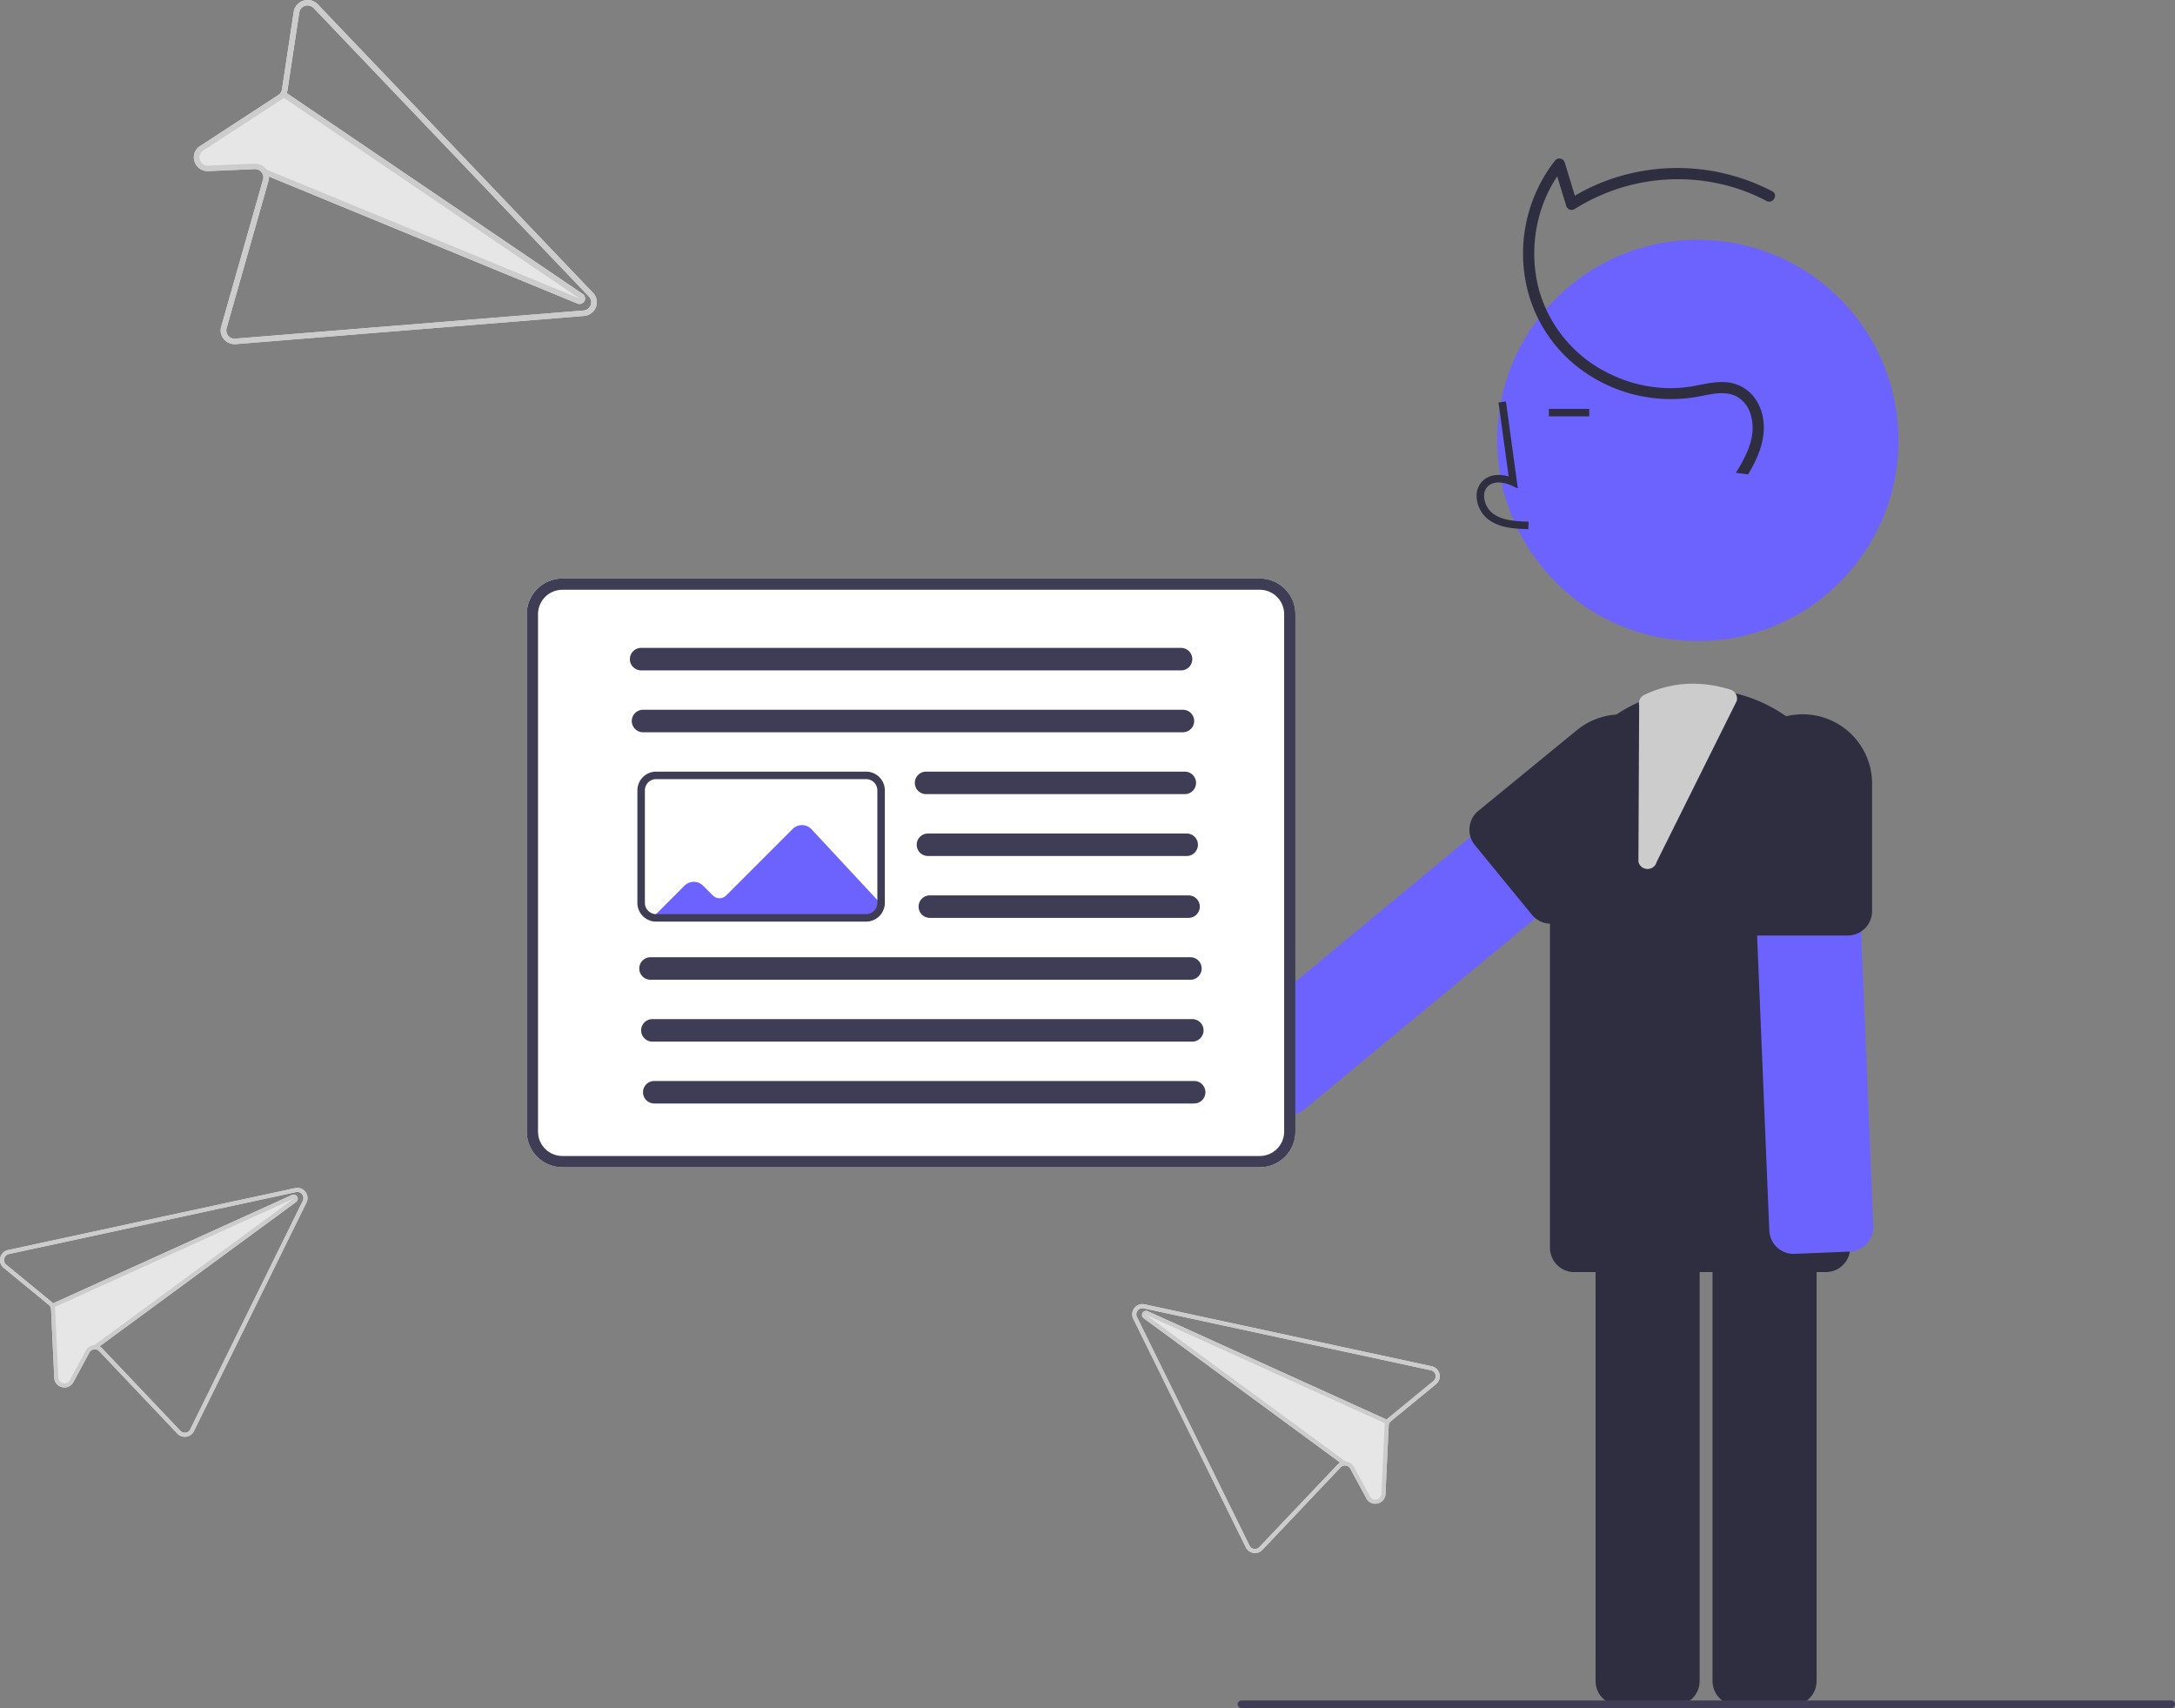
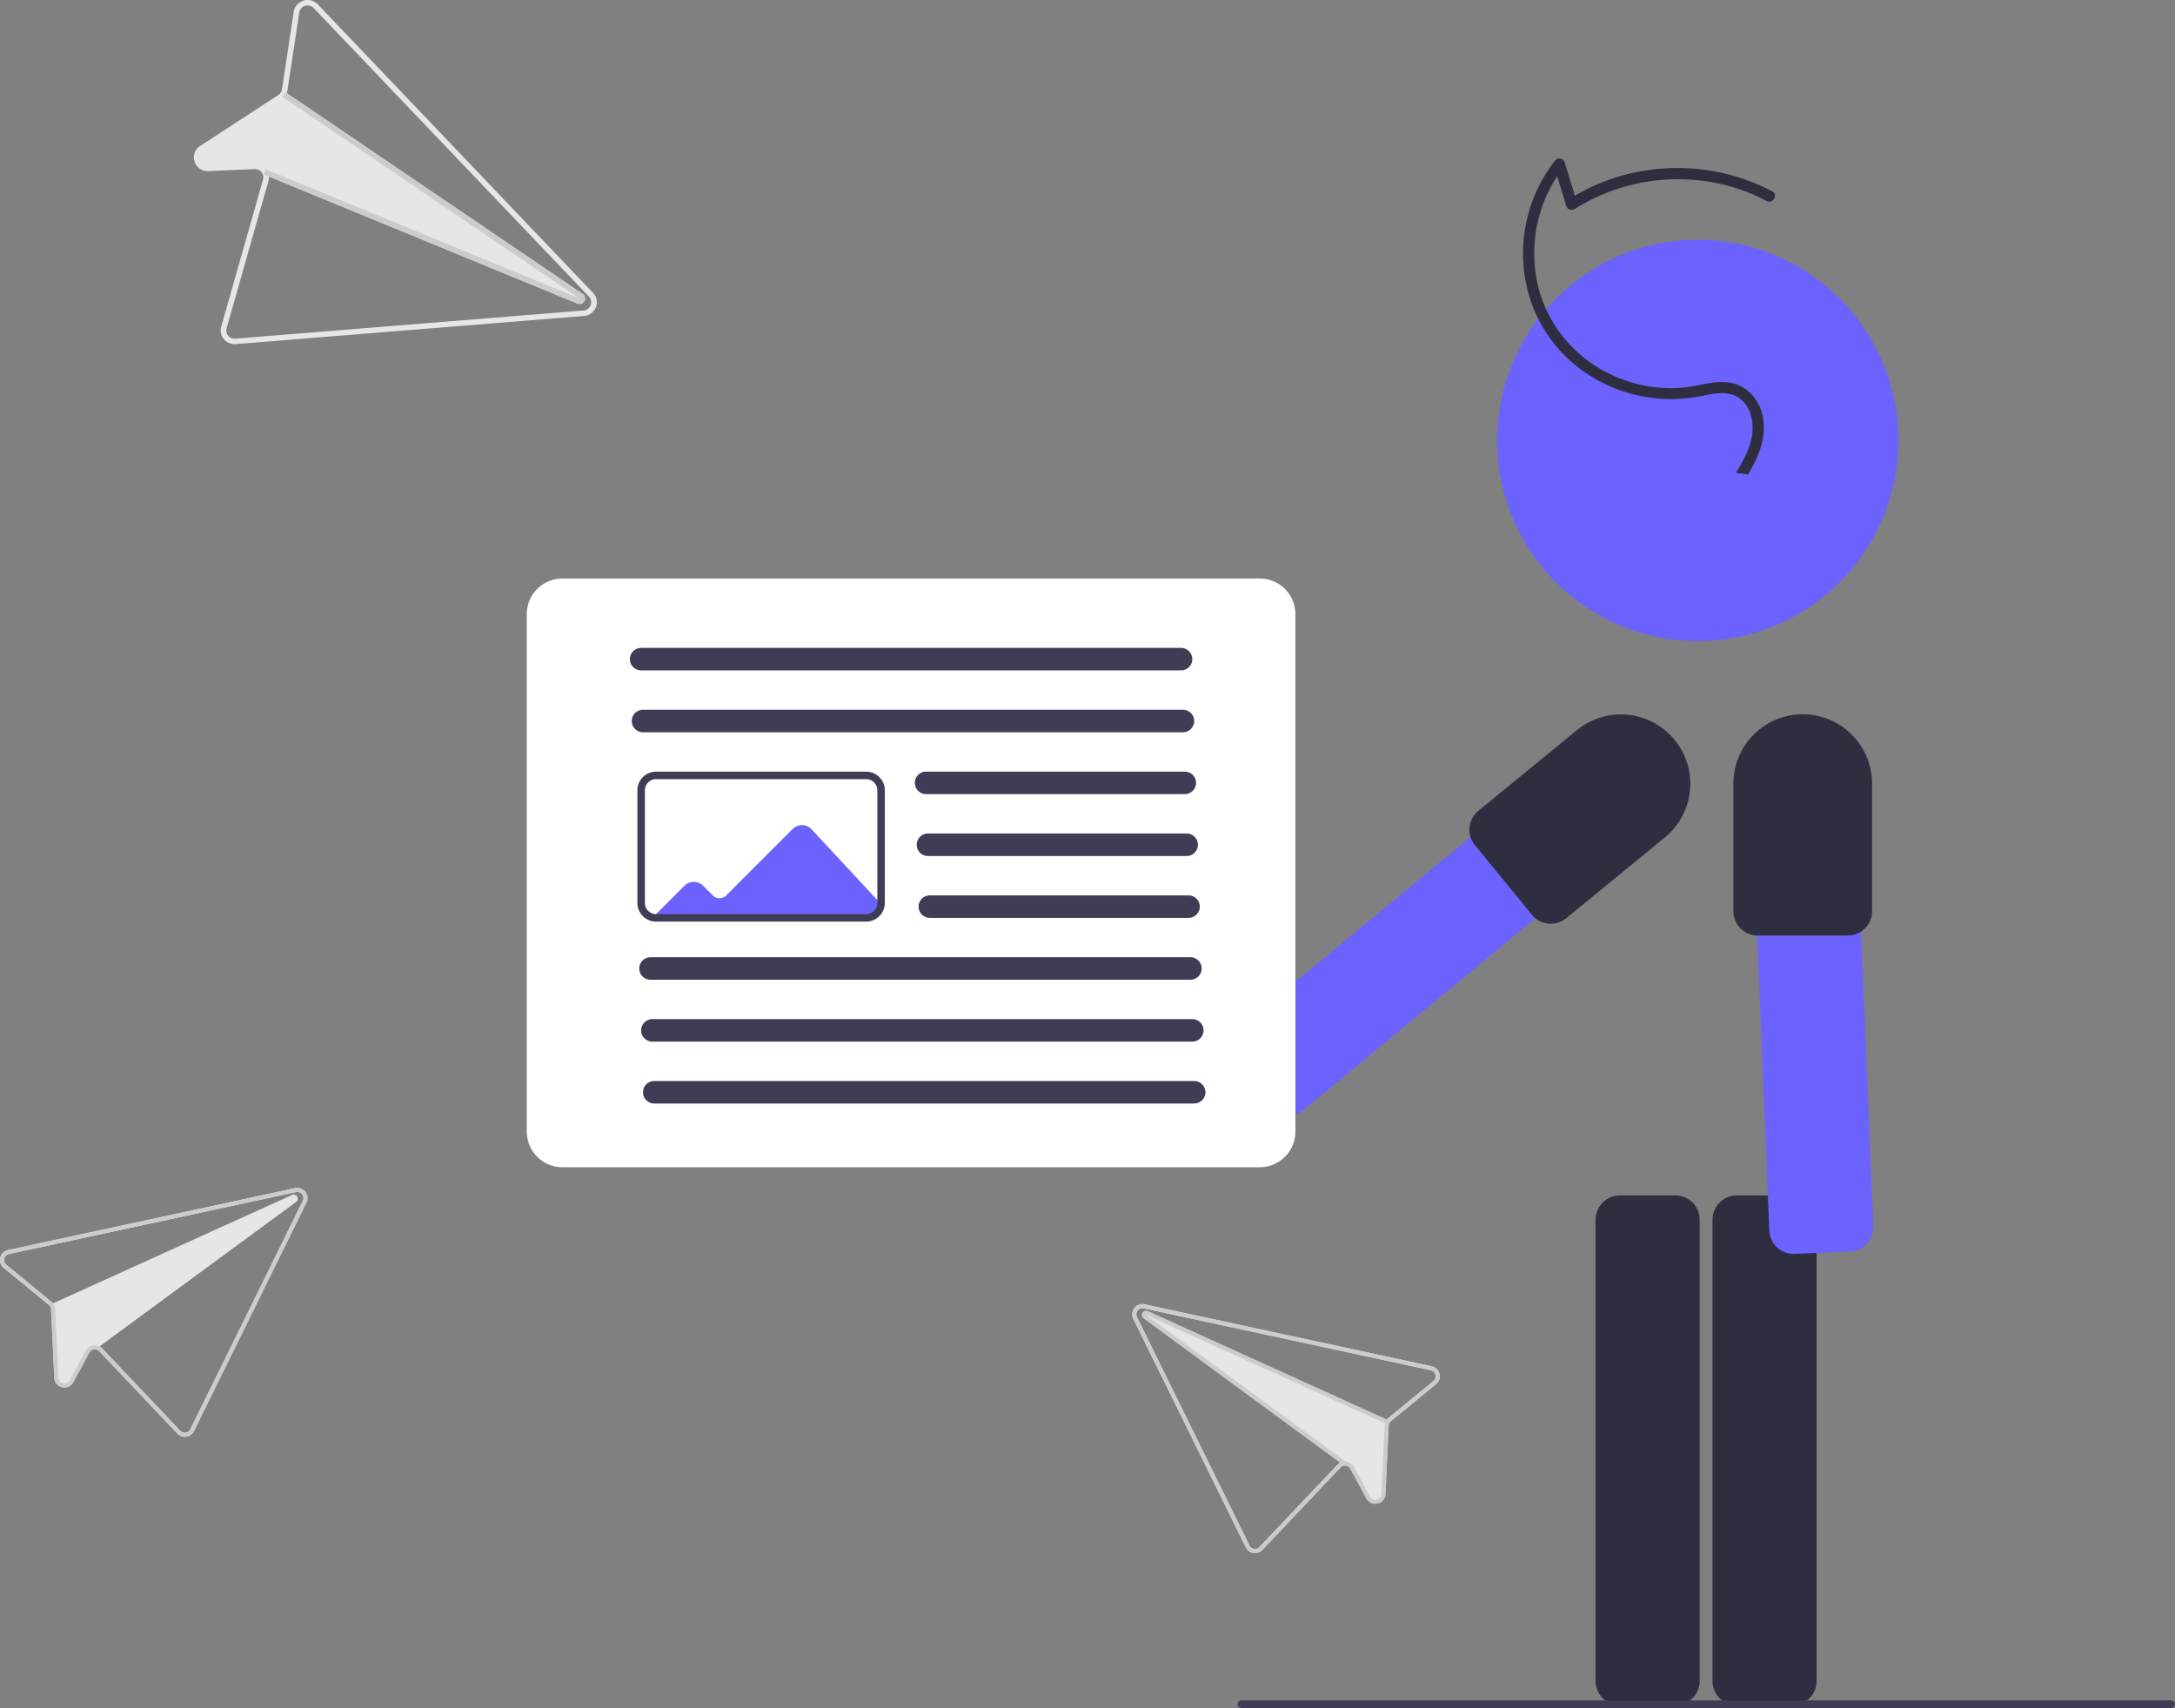
<svg xmlns="http://www.w3.org/2000/svg" data-name="Layer 1" width="580.101" height="455.488">
  <rect width="100%" height="100%" fill="#808080" stroke="none" />
  <circle cx="452.82" cy="117.456" r="53.519" fill="#6c63ff" />
  <path d="M456.752 448.302V325.287a6.508 6.508 0 016.5-6.5h14.76a6.508 6.508 0 016.5 6.5v123.015a6.508 6.508 0 01-6.5 6.5h-14.76a6.508 6.508 0 01-6.5-6.5zM425.56 448.302V325.287a6.508 6.508 0 016.5-6.5h14.76a6.508 6.508 0 016.5 6.5v123.015a6.508 6.508 0 01-6.5 6.5h-14.76a6.508 6.508 0 01-6.5-6.5z" fill="#2f2e41" />
-   <path d="M413.397 332.75V223.804a40.031 40.031 0 0140.03-40.031 40.031 40.031 0 0140.032 40.03V332.75a6.5 6.5 0 01-6.5 6.5h-67.062a6.5 6.5 0 01-6.5-6.5zM407.624 141.114l.056-2c-3.721-.103-7.001-.337-9.466-2.137a6.148 6.148 0 01-2.381-4.529 3.514 3.514 0 011.152-2.894c1.637-1.382 4.27-.935 6.188-.055l1.655.759-3.173-23.19-1.982.271 2.7 19.727c-2.608-.767-5.024-.437-6.679.96a5.471 5.471 0 00-1.86 4.493 8.133 8.133 0 003.2 6.073c3.167 2.314 7.283 2.43 10.59 2.522zM413.103 109.04h10.771v2h-10.771z" fill="#2f2e41" />
  <path d="M473.992 332.674a6.454 6.454 0 01-2.093-4.514l-5.095-122.908a6.5 6.5 0 016.225-6.763l14.747-.612a6.506 6.506 0 016.763 6.225l5.096 122.909a6.508 6.508 0 01-6.226 6.763l-14.746.611a6.56 6.56 0 01-1.405-.091 6.453 6.453 0 01-3.266-1.62z" fill="#6c63ff" />
  <path d="M492.81 249.488h-24a6.507 6.507 0 01-6.5-6.5v-34a18.5 18.5 0 0137 0v34a6.507 6.507 0 01-6.5 6.5z" fill="#2f2e41" />
  <path d="M338.689 295.037l-9.409-11.372a6.508 6.508 0 01.865-9.152l94.78-78.416a6.504 6.504 0 019.152.864l9.408 11.373a6.5 6.5 0 01-.865 9.151l-94.78 78.416a6.507 6.507 0 01-8.144.119 6.561 6.561 0 01-1.007-.983z" fill="#6c63ff" />
  <path d="M408.585 243.96l-15.203-18.57a6.507 6.507 0 01.912-9.147l26.308-21.538a18.5 18.5 0 1123.438 28.63l-26.308 21.538a6.507 6.507 0 01-9.147-.912zM466.237 126.518c2.787-4.656 4.968-9.786 3.933-15.303-.925-4.926-4.47-8.762-9.567-9.265-3.07-.303-6.125.516-9.123 1.05a34.246 34.246 0 01-7.448.482 36.994 36.994 0 01-14.45-3.664 35.47 35.47 0 01-19.057-22.331c-3.042-11.074-.784-23.65 6.44-32.663l-2.507-.662 3.264 10.724a1.515 1.515 0 002.204.897 51.664 51.664 0 0140.2-6.427 48.947 48.947 0 0111.031 4.242c1.704.906 3.222-1.682 1.515-2.59a54.697 54.697 0 00-42.915-3.288 52.214 52.214 0 00-11.345 5.472l2.203.897-3.264-10.724a1.512 1.512 0 00-2.507-.662 40.207 40.207 0 00-8.241 30.483 37.94 37.94 0 0016.428 26.318 40.458 40.458 0 0030.554 6.142c2.936-.564 6.265-1.372 9.146-.143a7.9 7.9 0 014.234 5.208c1.632 5.531-1.145 10.784-3.983 15.383z" fill="#2f2e41" />
-   <path d="M439.426 231.74h-.037a2.466 2.466 0 01-2.399-1.927l.196-41.668a2.535 2.535 0 011.4-2.853c7.254-3.408 14.749-3.866 22.914-1.398a2.502 2.502 0 011.706 3.043l-21.365 42.943a2.465 2.465 0 01-2.415 1.86z" fill="#ccc" />
  <path d="M579.101 455.488h-248a1 1 0 010-2h248a1 1 0 010 2z" fill="#3f3d56" />
  <path d="M336 311.282H150a9.51 9.51 0 01-9.5-9.5v-138a9.51 9.51 0 019.5-9.5h186a9.51 9.51 0 019.5 9.5v138a9.51 9.51 0 01-9.5 9.5z" fill="#fff" />
  <path d="M174.077 244.692l35.971.59H231a3.504 3.504 0 003.5-3.5v-1.223l-18.041-19.4a3.5 3.5 0 00-5.038-.09l-17.744 17.743a2.502 2.502 0 01-3.534.002l-2.627-2.622a3.503 3.503 0 00-4.949.002z" fill="#6c63ff" />
-   <path d="M336 311.282H150a9.51 9.51 0 01-9.5-9.5v-138a9.51 9.51 0 019.5-9.5h186a9.51 9.51 0 019.5 9.5v138a9.51 9.51 0 01-9.5 9.5zm-186-154a6.507 6.507 0 00-6.5 6.5v138a6.507 6.507 0 006.5 6.5h186a6.507 6.507 0 006.5-6.5v-138a6.507 6.507 0 00-6.5-6.5z" fill="#3f3d56" />
  <path d="M315 178.782H171a3 3 0 010-6h144a3 3 0 010 6zM315.5 195.282h-144a3 3 0 010-6h144a3 3 0 010 6zM316 211.782h-69a3 3 0 010-6h69a3 3 0 010 6zM316.5 228.282h-69a3 3 0 010-6h69a3 3 0 010 6zM317 244.782h-69a3 3 0 010-6h69a3 3 0 010 6zM317.5 261.282h-144a3 3 0 010-6h144a3 3 0 010 6zM318 277.782H174a3 3 0 010-6h144a3 3 0 010 6zM318.5 294.282h-144a3 3 0 110-6h144a3 3 0 010 6zM231 245.782h-56a4.916 4.916 0 01-2.384-.61h-.014l-.254-.153a4.98 4.98 0 01-2.348-4.237v-30a5.006 5.006 0 015-5h56a5.006 5.006 0 015 5v30a5.006 5.006 0 01-5 5zm-57.714-2.54l.143.088a2.906 2.906 0 001.571.452h56a3.003 3.003 0 003-3v-30a3.003 3.003 0 00-3-3h-56a3.003 3.003 0 00-3 3v30a2.987 2.987 0 001.286 2.46z" fill="#3f3d56" />
  <path d="M2.144 333.363a2.722 2.722 0 00-1.149 4.764l12.027 9.872a1.77 1.77 0 01.429.53 1.663 1.663 0 01.167.655l.855 18.232a2.66 2.66 0 002.108 2.527l.021.004a2.657 2.657 0 002.975-1.363l4.27-7.898a1.637 1.637 0 011.457-.847 1.582 1.582 0 011.163.507l20.848 21.982a2.701 2.701 0 002.38.817 2.729 2.729 0 002.027-1.484l30.015-60.953a2.72 2.72 0 00-3.015-3.863l-.983.211-75.595 16.307zm-.462 3.924a1.635 1.635 0 01.694-2.859l75.572-16.301 1.006-.218a1.635 1.635 0 011.81 2.317l-30.015 60.952a1.631 1.631 0 01-2.645.4l-20.847-21.981a2.607 2.607 0 00-.71-.541l52.412-38.5a1.089 1.089 0 00-.908-1.939.949.949 0 00-.175.062l-63.744 28.909a2.682 2.682 0 00-.423-.428l-12.027-9.873z" fill="#e6e6e6" />
  <path d="M2.144 333.363a2.722 2.722 0 00-1.149 4.764l12.027 9.872a1.77 1.77 0 01.429.53 1.663 1.663 0 01.167.655l.855 18.232a2.66 2.66 0 002.108 2.527l.021.004a2.657 2.657 0 002.975-1.363l4.27-7.898a1.637 1.637 0 011.457-.847 1.582 1.582 0 011.163.507l20.848 21.982a2.701 2.701 0 002.38.817 2.729 2.729 0 002.027-1.484l30.015-60.953a2.72 2.72 0 00-3.015-3.863l-.983.211-75.595 16.307zm-.462 3.924a1.635 1.635 0 01.694-2.859l75.572-16.301 1.006-.218a1.635 1.635 0 011.81 2.317l-30.015 60.952a1.631 1.631 0 01-2.645.4l-20.847-21.981a2.607 2.607 0 00-.71-.541 2.646 2.646 0 00-1.235-.307c-.061-.003-.123 0-.185.003h-.005a2.713 2.713 0 00-2.23 1.416l-4.27 7.904a1.583 1.583 0 01-1.79.812l-.01-.002a1.58 1.58 0 01-1.264-1.516l-.855-18.232a2.573 2.573 0 00-.085-.57v-.005a2.607 2.607 0 00-.196-.517 2.527 2.527 0 00-.29-.454 2.682 2.682 0 00-.423-.428l-12.027-9.873z" fill="#ccc" />
-   <path d="M14.132 347.588l63.744-28.91a.949.949 0 01.175-.06 1.089 1.089 0 01.908 1.938l-52.412 38.5-.925.68-.641-.877.14-.108.006.001 53.185-39.074-63.693 28.88-.001.006-.278.122-.449-.99z" fill="#ccc" />
  <path d="M381.856 364.363l-75.595-16.307-.983-.211a2.72 2.72 0 00-3.015 3.863l30.015 60.953a2.729 2.729 0 002.026 1.484 2.701 2.701 0 002.381-.817l20.848-21.982a1.582 1.582 0 011.163-.507 1.637 1.637 0 011.457.847l4.27 7.898a2.657 2.657 0 002.975 1.363l.02-.004a2.66 2.66 0 002.109-2.527l.855-18.232a1.663 1.663 0 01.167-.655 1.77 1.77 0 01.429-.53l12.027-9.872a2.722 2.722 0 00-1.149-4.764zm.462 3.924l-12.027 9.873a2.683 2.683 0 00-.423.428l-63.744-28.91a.95.95 0 00-.175-.06 1.089 1.089 0 00-.908 1.938l52.412 38.5a2.607 2.607 0 00-.71.54l-20.847 21.983a1.631 1.631 0 01-2.645-.401l-30.014-60.952a1.635 1.635 0 011.81-2.317l1.005.218 75.572 16.301a1.635 1.635 0 01.694 2.86z" fill="#e6e6e6" />
  <path d="M381.856 364.363l-75.595-16.307-.983-.211a2.72 2.72 0 00-3.015 3.863l30.015 60.953a2.729 2.729 0 002.026 1.484 2.701 2.701 0 002.381-.817l20.848-21.982a1.582 1.582 0 011.163-.507 1.637 1.637 0 011.457.847l4.27 7.898a2.657 2.657 0 002.975 1.363l.02-.004a2.66 2.66 0 002.109-2.527l.855-18.232a1.663 1.663 0 01.167-.655 1.77 1.77 0 01.429-.53l12.027-9.872a2.722 2.722 0 00-1.149-4.764zm.462 3.924l-12.027 9.873a2.683 2.683 0 00-.423.428 2.527 2.527 0 00-.29.454 2.607 2.607 0 00-.197.517l.001.005a2.573 2.573 0 00-.085.57l-.855 18.232a1.58 1.58 0 01-1.263 1.516l-.011.002a1.583 1.583 0 01-1.79-.812l-4.27-7.904a2.713 2.713 0 00-2.23-1.417l-.005.001c-.062-.003-.124-.006-.185-.003a2.646 2.646 0 00-1.235.307 2.607 2.607 0 00-.71.54l-20.847 21.983a1.631 1.631 0 01-2.645-.401l-30.014-60.952a1.635 1.635 0 011.81-2.317l1.005.218 75.572 16.301a1.635 1.635 0 01.694 2.86z" fill="#ccc" />
  <path d="M370.109 378.696l-.45.99-.277-.122v-.005l-63.694-28.881 53.185 39.074h.005l.141.107-.641.877-.925-.68-52.412-38.5a1.089 1.089 0 01.908-1.939.949.949 0 01.175.062l63.744 28.909z" fill="#ccc" />
  <path d="M84.756 1.156a3.758 3.758 0 00-6.414 1.968l-3.136 20.707a2.352 2.352 0 01-.32.86 2.258 2.258 0 01-.653.646L53.386 38.933a3.545 3.545 0 00-1.486 4.18l.01.028a3.642 3.642 0 003.7 2.49l12.303-.534a2.255 2.255 0 012.023 1.095 2.094 2.094 0 01.223 1.694l-11.164 39.26a3.581 3.581 0 00.718 3.312 3.777 3.777 0 003.175 1.312l92.868-7.513a3.765 3.765 0 002.253-.98 3.61 3.61 0 00.167-5.172l-.941-.987-72.48-75.962zm-4.942 2.18a2.186 2.186 0 01.683-1.276 2.273 2.273 0 013.17.1L156.122 78.1l.965 1.01a2.18 2.18 0 01.592 1.308 2.213 2.213 0 01-2.041 2.382L62.77 90.313a2.278 2.278 0 01-.78-.073 2.19 2.19 0 01-1.556-2.702l11.163-39.26a3.444 3.444 0 00.137-1.193l82.243 33.86a1.515 1.515 0 001.655-.316 1.445 1.445 0 00-.014-2.072 1.295 1.295 0 00-.196-.16l-78.95-53.57a3.553 3.553 0 00.206-.784l3.136-20.707z" fill="#e6e6e6" />
-   <path d="M84.756 1.156a3.758 3.758 0 00-6.414 1.968l-3.136 20.707a2.352 2.352 0 01-.32.86 2.258 2.258 0 01-.653.646L53.386 38.933a3.545 3.545 0 00-1.486 4.18l.01.028a3.642 3.642 0 003.7 2.49l12.303-.534a2.255 2.255 0 012.023 1.095 2.094 2.094 0 01.223 1.694l-11.164 39.26a3.581 3.581 0 00.718 3.312 3.777 3.777 0 003.175 1.312l92.868-7.513a3.765 3.765 0 002.253-.98 3.61 3.61 0 00.167-5.172l-.941-.987-72.48-75.962zm-4.942 2.18a2.186 2.186 0 01.683-1.276 2.273 2.273 0 013.17.1L156.122 78.1l.965 1.01a2.18 2.18 0 01.592 1.308 2.213 2.213 0 01-2.041 2.382L62.77 90.313a2.278 2.278 0 01-.78-.073 2.19 2.19 0 01-1.556-2.702l11.163-39.26a3.444 3.444 0 00.137-1.193 3.51 3.51 0 00-.51-1.638c-.04-.071-.088-.14-.135-.21l-.002-.007a3.745 3.745 0 00-3.238-1.593l-12.31.537a2.17 2.17 0 01-2.217-1.503l-.005-.014a2.104 2.104 0 01.893-2.506l20.846-13.595a3.515 3.515 0 00.61-.493l.008-.002a3.519 3.519 0 00.469-.585 3.374 3.374 0 00.33-.648 3.553 3.553 0 00.205-.785l3.136-20.707z" fill="#ccc" />
  <path d="M76.473 24.828l78.949 53.57a1.295 1.295 0 01.196.16 1.445 1.445 0 01.322 1.622 1.504 1.504 0 01-1.963.765l-82.243-33.86-1.453-.596.58-1.347.226.088.002.007 83.465 34.355-78.88-53.531-.007.002-.34-.236.849-1.203z" fill="#ccc" />
</svg>